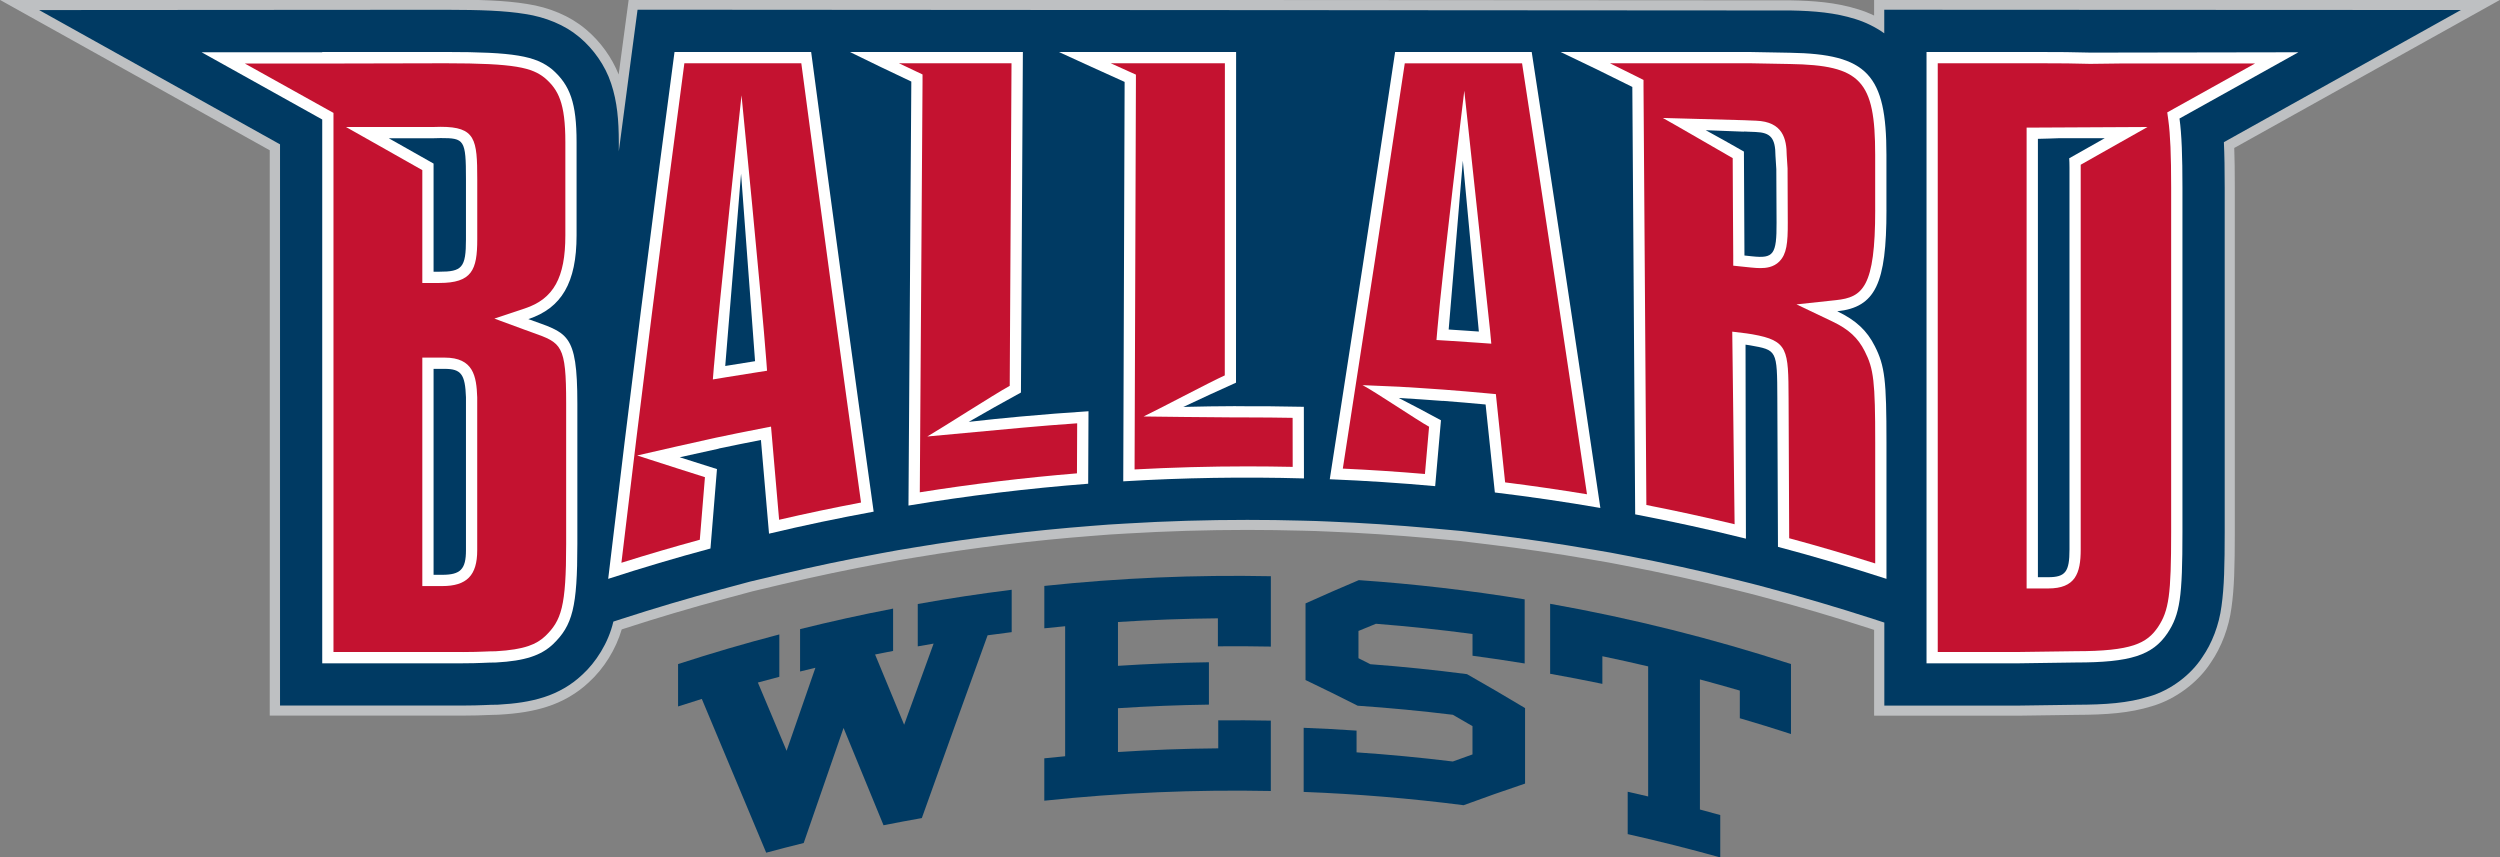
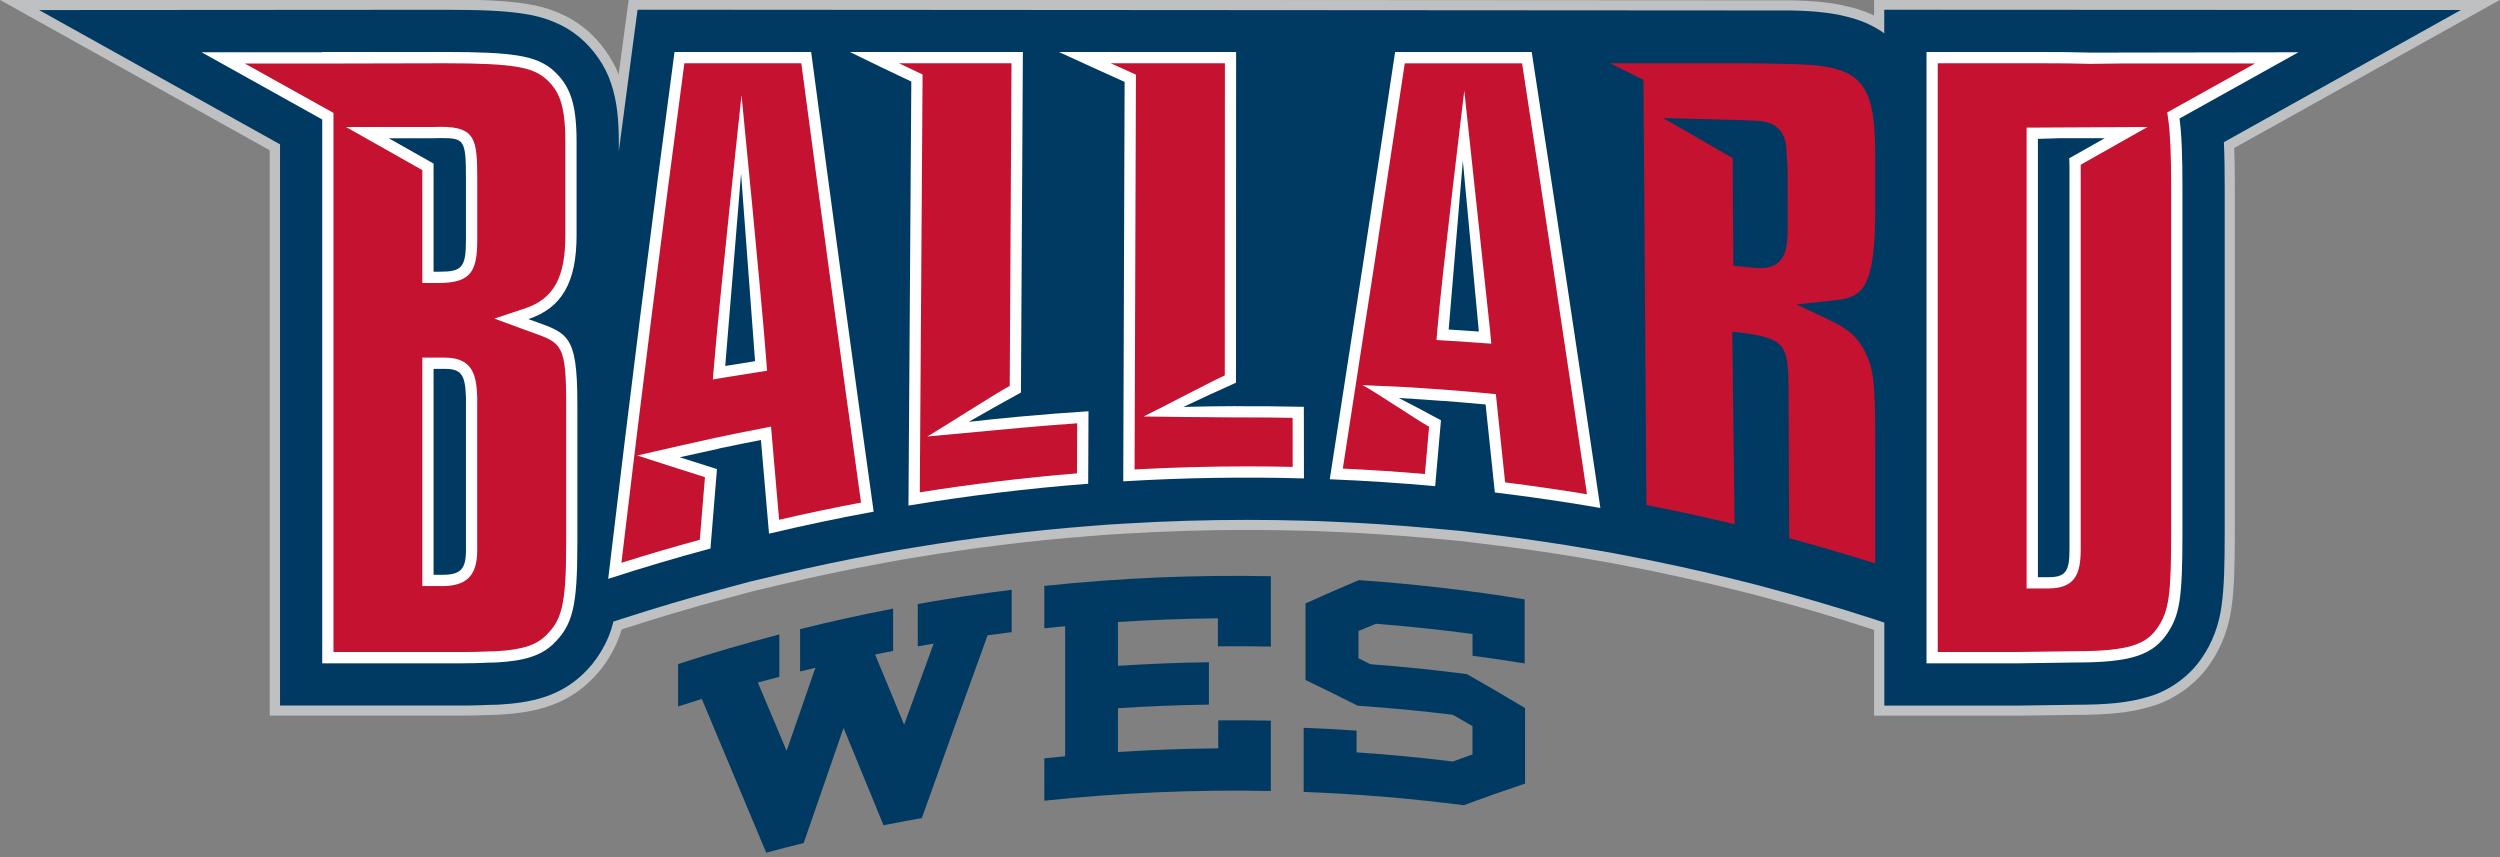
<svg xmlns="http://www.w3.org/2000/svg" viewBox="0 0 710.84 243.79">
  <rect x="0" y="0" width="710.84" height="243.79" fill="#808080" stroke="none" />
  <path d="m253.94 173.03v12.05c-1.71.33-3.42.67-5.12 1.02 2.75 6.63 5.5 13.29 8.26 19.97 2.79-7.71 5.59-15.4 8.38-23.07-1.5.25-3.01.52-4.51.79v-12.05c8.87-1.59 17.78-2.93 26.71-4.05v12.05c-2.28.29-4.57.58-6.85.9-6.25 17.21-12.48 34.53-18.7 51.97-3.63.64-7.26 1.32-10.89 2.04-3.8-9.27-7.59-18.49-11.37-27.67-3.78 10.86-7.56 21.77-11.33 32.72-3.56.88-7.12 1.79-10.66 2.75-6.13-14.69-12.23-29.26-18.31-43.72-2.25.7-4.5 1.41-6.75 2.14v-12.05c9.53-3.1 19.13-5.91 28.79-8.43v12.05c-2.03.53-4.07 1.08-6.1 1.63 2.72 6.45 5.44 12.92 8.17 19.41 2.73-7.89 5.46-15.76 8.19-23.61-1.45.35-2.91.7-4.36 1.06v-12.05c8.78-2.18 17.6-4.13 26.46-5.84z" fill="#003a63" />
  <path d="m302.86 215.04v-36.98c-1.97.19-3.95.38-5.92.59v-12.05c21.4-2.27 42.92-3.19 64.41-2.76v20.01c-5.02-.1-10.04-.13-15.06-.08v-7.96c-9.47.09-18.95.44-28.41 1.05v12.46c8.61-.56 17.24-.9 25.86-1.02v12.05c-8.63.12-17.25.46-25.86 1.02v12.46c9.5-.62 19-.97 28.51-1.05v-7.96c4.98-.04 9.97-.02 14.95.08v20.01c-21.49-.43-43.01.49-64.41 2.76v-12.05c1.97-.21 3.94-.41 5.92-.59z" fill="#003a63" />
  <path d="m418.69 206.47c-1.86-1.09-3.72-2.16-5.59-3.23-9-1.1-18.02-1.96-27.06-2.58-4.94-2.5-9.89-4.94-14.83-7.3v-21.79c5.05-2.28 10.1-4.49 15.15-6.62 15.78 1.09 31.51 2.92 47.16 5.47v18.23c-4.94-.81-9.88-1.54-14.83-2.2v-6.18c-9.13-1.22-18.29-2.19-27.46-2.91-1.66.67-3.32 1.35-4.97 2.04v7.75l3.39 1.71c9.17.69 18.33 1.63 27.46 2.82 5.51 3.13 11.02 6.34 16.52 9.65v21.47c-5.81 1.95-11.63 4-17.47 6.15-15.11-1.94-30.28-3.2-45.48-3.78v-18.23c5.02.19 10.03.46 15.04.8v6.18c9.14.62 18.27 1.49 27.37 2.6 1.86-.68 3.73-1.35 5.59-2.01v-8.07z" fill="#003a63" />
-   <path d="m483.35 193.19v36.98c1.93.52 3.86 1.04 5.78 1.58v12.05c-8.73-2.44-17.5-4.65-26.32-6.63v-12.05c1.94.44 3.88.88 5.82 1.34v-36.98c-4.33-1.02-8.67-1.99-13.02-2.89v7.86c-4.94-1.03-9.89-1.99-14.85-2.87v-19.9c23.1 4.11 45.98 9.82 68.48 17.13v19.9c-4.83-1.57-9.69-3.07-14.55-4.49v-7.86c-3.77-1.1-7.55-2.16-11.34-3.17z" fill="#003a63" />
-   <path d="m181.28 2.77-1.39 10.41c-1.32 9.87-2.63 19.83-3.94 29.85v-2.65c-.02-6.13-.44-11.41-2.18-16.63-1.7-5.21-5.11-9.88-8.92-13.09l-.17-.14-.15-.12c-3.9-3.27-9.42-5.55-15.18-6.42-5.87-.96-12.68-1.18-22.69-1.2l-115.54.08 68.5 38.18v159.57h42.1 9.88c5.35-.01 7.58-.25 9.44-.23h.34l.31-.02c4.78-.27 8.98-.84 13.01-2.14 4.01-1.28 7.81-3.49 10.7-6.23l.09-.08.04-.03c3.86-3.51 7.48-9.08 8.87-15.14l2.24-.73c9.44-3.06 18.94-5.88 28.48-8.45l8.15-2.19 8.17-1.94c9.67-2.3 19.39-4.34 29.15-6.13l4.7-.86 4.99-.83c16.61-2.76 33.31-4.78 50.06-6.08l4.93-.38 4.85-.29c11.5-.7 23.03-1.04 34.54-1.04 5.26 0 10.53.07 15.79.22l3.74.1 3.45.14c9.79.39 19.58 1.03 29.35 1.92l8.22.75 8.41 1.01c9.82 1.18 19.62 2.63 29.38 4.32l5 .86 4.69.9c10.33 1.97 20.62 4.22 30.85 6.77l4.5 1.12 4.42 1.17c10.13 2.69 20.21 5.66 30.22 8.91l3.1 1.01v23.6h38.58l16.05-.23c8.18-.03 14.57-.45 20.72-2.36 6.18-1.82 11.88-6.21 15.09-11.21 2.7-3.87 4.74-9.08 5.43-14.48.78-5.48.9-11.64.91-21v-97.93c0-5.03-.06-9.26-.23-12.99l67.39-37.57-163.96-.08v6.7c-2.57-1.82-5.41-3.19-8.25-4.06-5.68-1.79-11.55-2.3-18.31-2.43l-327.92-.22z" fill="#bec0c2" />
  <path d="m574.36 203.49h-41.48v-24.39l-1.1-.36c-9.94-3.23-20.06-6.21-30.06-8.87l-4.42-1.17-4.45-1.11c-10.11-2.51-20.43-4.78-30.7-6.74l-4.69-.9-4.95-.85c-9.67-1.68-19.51-3.13-29.24-4.3l-8.37-1.01-8.18-.75c-9.75-.88-19.58-1.53-29.21-1.91l-3.45-.14-3.7-.1c-5.23-.14-10.51-.22-15.71-.22-11.4 0-22.97.35-34.37 1.03l-4.85.29-4.89.38c-16.63 1.28-33.39 3.32-49.8 6.05l-4.99.83-4.65.85c-9.68 1.78-19.44 3.83-29 6.1l-8.13 1.93-8.11 2.18c-9.49 2.55-19.02 5.38-28.34 8.41l-.74.24c-1.64 5.61-5.04 11.12-9.33 15.02l-.09.08c-3.2 3.03-7.39 5.48-11.81 6.88-3.89 1.26-8.13 1.96-13.73 2.27l-.8.03h-.22c-.65 0-1.36.03-2.26.07-1.56.07-3.7.16-6.96.16h-54.88v-160.74l-76.7-42.76 126.65-.09c9.7.02 16.95.23 23.16 1.24 6.41.96 12.31 3.47 16.58 7.06l.34.28c4 3.37 7.28 7.94 9.18 12.72.37-2.8.75-5.59 1.12-8.37l1.73-12.92 330.45.21c6.15.12 12.69.51 19.18 2.56 1.52.46 3.02 1.06 4.49 1.76v-4.54l177.97.08-75.57 42.11c.11 3.02.16 6.54.16 11.33v97.91c-.01 9.92-.16 15.95-.94 21.41-.72 5.61-2.87 11.33-5.89 15.68-3.66 5.69-10.05 10.43-16.68 12.38-6.47 2.01-13.04 2.45-21.53 2.48l-16.05.23zm-35.7-5.78h35.66l16.03-.23c7.98-.03 14.08-.42 19.9-2.24 5.41-1.59 10.57-5.42 13.52-10.01l.06-.09c2.52-3.61 4.32-8.42 4.93-13.2.74-5.16.88-11 .89-20.64v-97.89c0-5.6-.08-9.57-.23-12.86l-.08-1.79 59.26-33.03-149.95-.07v9.41l-4.56-3.24c-2.24-1.59-4.81-2.85-7.42-3.65-5.82-1.84-11.86-2.19-17.52-2.3l-325.34-.21-1.06 7.91c-1.32 9.87-2.63 19.82-3.94 29.84l-5.76-.37v-2.65c-.01-5.04-.27-10.44-2.03-15.72-1.43-4.4-4.36-8.7-8.04-11.8l-.29-.25c-3.43-2.89-8.45-4.99-13.77-5.79-5.86-.95-12.86-1.15-22.27-1.17l-104.42.07 60.28 33.6v158.38h49.09c3.14 0 5.21-.09 6.72-.16.98-.04 1.75-.07 2.5-.07h.46s.21 0 .21 0c5.1-.28 8.89-.9 12.3-2.01 3.61-1.15 7.02-3.13 9.6-5.58l.17-.16c3.8-3.45 6.86-8.68 8-13.65l.37-1.6 3.8-1.23c9.41-3.06 19.04-5.91 28.62-8.49l8.23-2.21 8.17-1.94c9.65-2.29 19.51-4.37 29.29-6.17l4.7-.87 5.04-.84c16.58-2.75 33.51-4.81 50.31-6.11l4.93-.38 4.9-.3c11.52-.69 23.2-1.04 34.71-1.04 5.25 0 10.59.07 15.87.22l3.74.1 3.49.14c9.72.39 19.65 1.04 29.5 1.93l8.31.76 8.42 1.01c9.83 1.19 19.76 2.65 29.53 4.34l5 .87 4.74.9c10.37 1.98 20.8 4.27 31.01 6.81l4.5 1.12 4.46 1.18c10.1 2.68 20.32 5.7 30.37 8.95l5.1 1.66v22.81z" fill="#bec0c2" />
  <path d="m181.28 2.77-1.39 10.41c-1.32 9.87-2.63 19.83-3.94 29.85v-2.65c-.02-6.13-.44-11.41-2.18-16.63-1.7-5.21-5.11-9.88-8.92-13.09l-.17-.14-.15-.12c-3.9-3.27-9.42-5.55-15.18-6.42-5.87-.96-12.68-1.18-22.69-1.2l-115.54.08 68.5 38.18v159.57h42.1 9.88c5.35-.01 7.58-.25 9.44-.23h.34l.31-.02c4.78-.27 8.98-.84 13.01-2.14 4.01-1.28 7.81-3.49 10.7-6.23l.09-.08.04-.03c3.86-3.51 7.48-9.08 8.87-15.14l2.24-.73c9.44-3.06 18.94-5.88 28.48-8.45l8.15-2.19 8.17-1.94c9.67-2.3 19.39-4.34 29.15-6.13l4.7-.86 4.99-.83c16.61-2.76 33.31-4.78 50.06-6.08l4.93-.38 4.85-.29c11.5-.7 23.03-1.04 34.54-1.04 5.26 0 10.53.07 15.79.22l3.74.1 3.45.14c9.79.39 19.58 1.03 29.35 1.92l8.22.75 8.41 1.01c9.82 1.18 19.62 2.63 29.38 4.32l5 .86 4.69.9c10.33 1.97 20.62 4.22 30.85 6.77l4.5 1.12 4.42 1.17c10.13 2.69 20.21 5.66 30.22 8.91l3.1 1.01v23.6h38.58l16.05-.23c8.18-.03 14.57-.45 20.72-2.36 6.18-1.82 11.88-6.21 15.09-11.21 2.7-3.87 4.74-9.08 5.43-14.48.78-5.48.9-11.64.91-21v-97.93c0-5.03-.06-9.26-.23-12.99l67.39-37.57-163.96-.08v6.7c-2.57-1.82-5.41-3.19-8.25-4.06-5.68-1.79-11.55-2.3-18.31-2.43l-327.92-.22z" fill="#003a63" />
  <g fill="#fff">
    <path d="m150.24 90.73c9.43-3.15 13.7-10.33 13.7-23.81v-26.54c0-11-1.8-16.17-6.96-20.66-4.72-3.82-10.78-4.94-30.32-4.94h-35.04v.08h-34.3l34.3 19.12v154.62h39.98c4.94 0 6.74-.23 9.43-.23 8.31-.45 12.8-2.02 16.17-5.16 5.62-5.39 6.96-10.56 6.96-28.52v-39.96c0-20.44-2.92-19.95-13.92-23.99zm-17.75 27.63v38.12c0 5.39-1.58 6.96-6.74 6.96h-2.47v-58.56h3.14c4.72 0 5.84 1.57 6.07 8.09zm0-50.31c0 8.09-1.12 9.21-7.64 9.21h-1.57v-30.75l-12.74-7.2h12.74s1.57-.05 2.02-.05c6.74 0 7.19.45 7.19 11.68z" />
    <path d="m191.79 14.78c-6.42 48.04-12.73 97.88-18.86 149.81 9.63-3.13 19.33-6.01 29.08-8.63.62-7.55 1.23-15.08 1.85-22.58-3.53-1.11-7.06-2.23-10.59-3.36 3.69-.84 7.37-1.65 11.07-2.44v-.04c4-.84 8.01-1.66 12.02-2.43.77 8.91 1.54 17.79 2.3 26.63 9.87-2.35 19.8-4.43 29.75-6.26-5.92-42.42-11.83-85.89-17.77-130.7zm14.42 89.28c1.49-18.37 2.99-36.59 4.5-54.68 1.33 17.91 2.65 35.68 3.98 53.32-2.82.44-5.65.89-8.47 1.36z" />
    <path d="m290.25 118.43c-4.94.45-9.87.96-14.8 1.52 4.94-2.86 9.89-5.64 14.84-8.34.18-32.28.37-64.55.55-96.83h-49.19c5.82 2.87 11.65 5.67 17.47 8.41-.27 40.19-.54 80.37-.81 120.56 16.96-2.82 34.01-4.88 51.1-6.21.03-6.87.06-13.74.09-20.61-6.42.41-12.83.92-19.23 1.5z" />
    <path d="m351.44 115.48c-4.99.02-9.98.09-14.97.22 4.99-2.35 9.98-4.65 14.97-6.89 0-31.35.02-62.69.03-94.03h-50.4c6.23 2.87 12.47 5.7 18.7 8.51-.13 37.86-.26 75.71-.39 113.57 17.11-1.03 34.25-1.31 51.38-.83 0-6.78-.03-13.57-.03-20.36-6.43-.14-12.86-.2-19.29-.17z" />
    <path d="m396.68 14.78c-6.12 40.85-12.31 81.25-18.58 121.49 10 .4 19.99 1.06 29.97 1.96.55-6.24 1.1-12.48 1.65-18.73-4-2.17-8-4.28-12.01-6.35 4.16.25 8.33.53 12.49.85 0-.01 0-.02 0-.03 4.07.31 8.14.66 12.21 1.04.88 8.32 1.75 16.66 2.63 25.02 10.03 1.21 20.03 2.67 30 4.4-6.51-44.29-13.03-87.41-19.52-129.65h-38.85zm15.23 78.91c1.35-15.94 2.69-31.93 4.03-47.98 1.52 16.12 3.04 32.31 4.55 48.56-2.86-.21-5.72-.4-8.58-.58z" />
  </g>
  <path d="m489.47 92.98c-.57-.36-1.18-.61-1.88-.71.69.45 1.31.66 1.88.71z" fill="none" />
  <path d="m504.83 44.3c-.02-5.06-1.37-6.6-5.63-6.77-.67-.03-1.34-.05-2.02-.08-.45-.02-.89-.03-1.34-.06v.05c-3.61-.15-7.23-.29-10.84-.42 3.62 1.99 7.24 4.01 10.86 6.08.05 9.85.1 19.7.15 29.55 1.12.12 1.79.19 2.24.24 6.04.64 6.93-.51 6.89-9.59-.02-5.07-.04-10.13-.07-15.19-.08-1.27-.16-2.54-.24-3.81z" fill="none" />
-   <path d="m536.38 59.7v-15.72c0-22.76-5.38-28.62-27.4-28.98-3.74-.07-7.48-.14-11.23-.21h-53.99c6.79 3.22 13.58 6.52 20.37 9.93.27 40.51.54 81.02.81 121.53 10.54 2.01 21.05 4.32 31.49 6.91-.07-14.87-.06-38.56-.11-55.16.53.08.77.11 1.17.17 7.81 1.4 7.81 1.21 7.87 15.13.06 14.06.12 28.13.18 42.19 10.34 2.75 20.63 5.78 30.85 9.1v-38.86c0-17.51-.44-21.68-3.32-27.32-2.22-4.4-5.33-7.35-10.67-9.9 10.89-1.17 13.99-7.88 13.99-28.82zm-48.79 32.57c.7.1 1.32.35 1.88.71-.57-.05-1.19-.26-1.88-.71zm10.66-19.38c-.44-.05-1.12-.12-2.24-.24-.05-9.85-.1-19.7-.15-29.55-3.62-2.07-7.24-4.1-10.86-6.08 3.61.13 7.23.27 10.84.42v-.05c.45.02.9.04 1.34.06.68.03 1.35.06 2.02.08 4.26.17 5.61 1.71 5.63 6.77.08 1.27.16 2.54.24 3.81.02 5.06.05 10.12.07 15.19.04 9.08-.85 10.23-6.89 9.59z" fill="#fff" />
  <path d="m594.45 14.96c-4.18-.14-9.36-.18-15.9-.18h-30.77v173.82h26.5l15.95-.23c15.5 0 21.79-2.02 26.05-8.31 3.59-5.39 4.27-10.33 4.27-28.75v-97.9c0-8.98-.21-15.15-.84-19.71l33.81-18.84zm-6.1 30.05c.05.76.08 1.6.08 2.56v108.68c0 6.29-1.12 7.87-6.06 7.87h-2.92v-124.64c1.12 0 5.9-.18 5.9-.18h13.1l-10.09 5.7z" fill="#fff" />
  <path d="m131.59 185.39h-36.77v-153.29l-1.64-.91-23.55-13.12h21.99l35.04-.08c19.87 0 24.62 1.24 28.31 4.23 3.8 3.31 5.78 7.06 5.78 18.17v26.54c0 12.02-3.34 18.05-11.51 20.77l-8.67 2.89 8.58 3.16c.78.28 1.51.54 2.21.8 8.34 2.97 9.62 3.43 9.62 20.18v39.96c0 17.79-1.35 21.77-5.98 26.21-2.38 2.22-5.7 3.82-14.07 4.28-1.14 0-2.13.04-3.27.09-1.53.06-3.27.13-6.04.13zm-11.51-83.71v64.96h5.67c6.97 0 9.94-3.04 9.94-10.16v-43.51c-.21-6-1.07-11.29-9.27-11.29h-6.35zm0-53.3v32.08h4.78c9.33 0 10.84-3.66 10.84-12.41v-17.11c0-11.3-.47-14.88-10.39-14.88-.47 0-2.12.05-2.12.05h-24.81l10.59 5.98 11.12 6.29z" fill="#c41230" />
  <path d="m176.69 160.01c5.56-46.85 11.58-94.59 17.9-142.03h33.25c5.7 42.98 11.41 84.96 16.98 124.91-7.78 1.47-15.58 3.11-23.29 4.9l-1.48-17.03-.51-5.92-.31-3.54-3.5.68c-4.03.79-8.05 1.6-12.07 2.45-3.72.81-7.42 1.64-11.12 2.48l-11.37 2.6 11.1 3.57c2.72.87 5.45 1.74 8.17 2.6-.49 5.92-.98 11.85-1.46 17.79-7.43 2.03-14.9 4.22-22.3 6.55zm26.33-56.21-.33 4.09 4.04-.67c2.81-.47 5.63-.92 8.45-1.35l2.92-.46-.22-2.94c-1.25-16.79-7.04-75.37-7.04-75.37s-6.32 58.34-7.81 76.71z" fill="#c41230" />
  <path d="m261.53 139.98.78-116.77v-2.04s-1.84-.87-1.84-.87c-1.65-.78-3.28-1.55-4.87-2.31h32.01l-.25 45.19-.26 46.53c-4.46 2.44-19.09 11.88-23.43 14.4 0 0 21.97-2.04 26.88-2.49 5.26-.48 10.54-.9 15.73-1.26l-.06 14.23c-14.9 1.22-29.9 3.04-44.68 5.39z" fill="#c41230" />
  <path d="m322.6 133.47.38-110.17v-2.08s-1.89-.85-1.89-.85c-1.76-.79-3.53-1.59-5.29-2.39h32.48l-.03 88.76c-4.51 2.04-18.87 9.68-23.09 11.68 0 0 21.46.28 26.3.27h3.22c4.23 0 8.54.04 12.86.12l.02 13.94c-4.31-.09-8.64-.14-12.93-.14-10.64 0-21.39.3-32.02.87z" fill="#c41230" />
  <path d="m451.24 140.54c-7.7-1.27-15.5-2.4-23.28-3.38l-.12-1.17-2.24-21.32-.27-2.61-2.61-.24c-4.08-.38-8.18-.73-12.27-1.04-4.18-.29-8.36-.58-12.55-.82l-10.48-.45c3.44 1.78 15.66 10.05 18.92 11.82l-1.18 13.44c-7.76-.66-15.59-1.18-23.35-1.53 6.29-40.41 12.06-78.17 17.62-115.24h33.35c6.78 44.12 12.82 84.29 18.46 122.55zm-34.89-114.74s-6.28 51.68-7.63 67.62l-.28 3.26 3.27.2c2.85.18 5.7.37 8.55.57l3.77.27-.35-3.76-7.33-68.17z" fill="#c41230" />
  <path d="m508.28 48v-.09s-.25-3.71-.25-3.71c-.03-4.72-1.11-9.56-8.7-9.86l-2.02-.08-.67-.03-.68-.03c-3.61-.1-23.16-.64-23.16-.64 3.13 1.72 16.88 9.72 19.87 11.42l.06 12.93.08 14.78v2.87s2.87.3 2.87.3l2.23.23c1.06.11 1.89.16 2.63.16 1.51 0 3.72-.19 5.41-1.89 2.07-2.07 2.42-5.22 2.39-11.06l-.06-15.19v-.1z" fill="none" />
  <path d="m533.18 59.7v-15.72c0-21.11-4.08-25.45-24.26-25.78l-3.79-.07-7.38-.14h-39.98c2.64 1.3 5.23 2.58 7.79 3.86l1.75.88v1.96s.42 60.56.42 60.56l.39 58.34c8.38 1.64 16.79 3.48 25.09 5.47l-.67-54.76c1.86.22 3.33.4 4.09.5l1.42.22.3.05c10.13 1.81 10.14 4.31 10.21 18.22l.09 21.14.08 18.61c8.17 2.21 16.37 4.61 24.46 7.17v-34.47c0-17.22-.42-20.85-2.98-25.87-1.92-3.81-4.58-6.26-9.18-8.45l-10.22-4.87 11.25-1.21c7.57-.81 11.13-3.6 11.13-25.63zm-27.23 14.64c-1.69 1.7-3.89 1.89-5.41 1.89-.73 0-1.56-.05-2.63-.16l-2.23-.23-2.86-.3v-2.87s-.09-14.78-.09-14.78l-.06-12.93c-2.99-1.7-16.74-9.7-19.87-11.42 0 0 19.55.54 23.16.64l.68.03.67.03 2.02.08c7.58.3 8.67 5.14 8.7 9.86l.24 3.71v.09s0 .1 0 .1l.06 15.19c.03 5.84-.32 8.99-2.39 11.06z" fill="#c41230" />
  <path d="m574.23 185.39h-23.26v-167.41h27.57c7.36 0 12.08.06 15.79.18l8.62-.11h38.24l-23.05 12.84-1.91 1.07.3 2.17c.57 4.13.81 9.89.81 19.27v97.9c0 17.78-.63 22.31-3.73 26.97-3.16 4.67-7.48 6.89-23.39 6.89l-15.99.22zm2.01-149.1v131.03h6.12c7.71 0 9.26-4.23 9.26-11.06v-108.69c0-.25 0-.49 0-.73l8.4-4.75 10.6-5.98-34.37.18z" fill="#c41230" />
</svg>